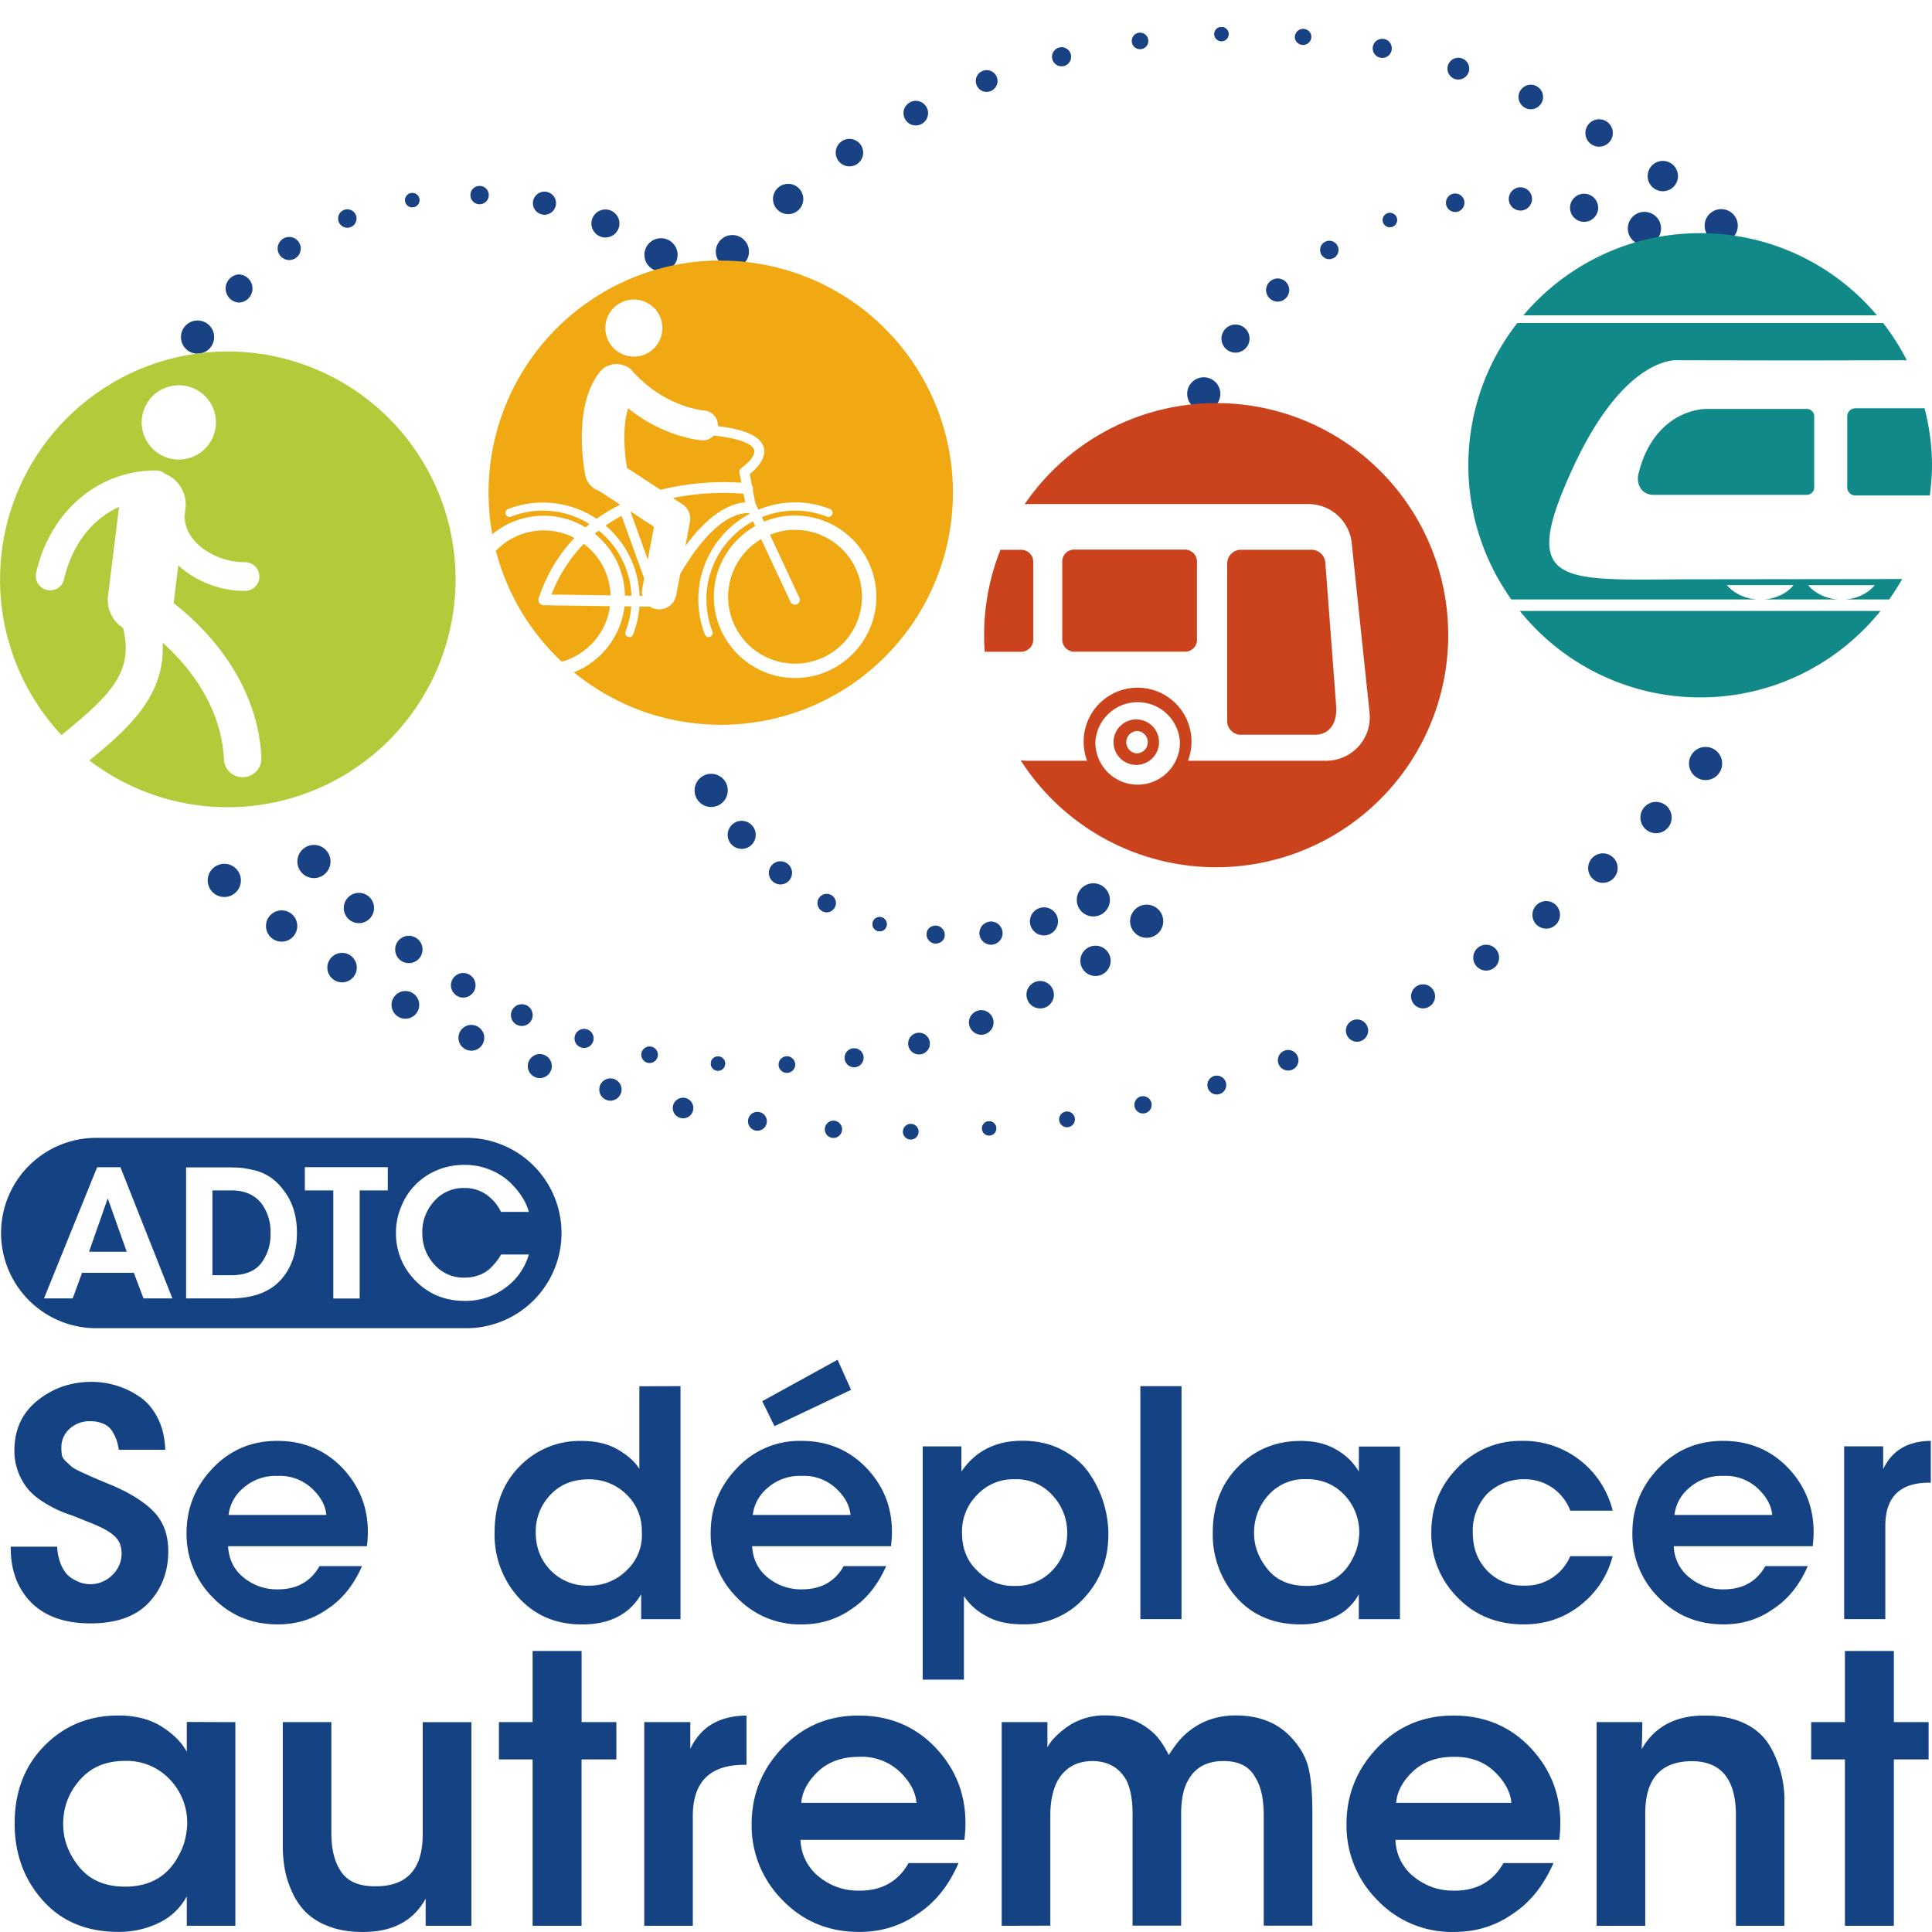
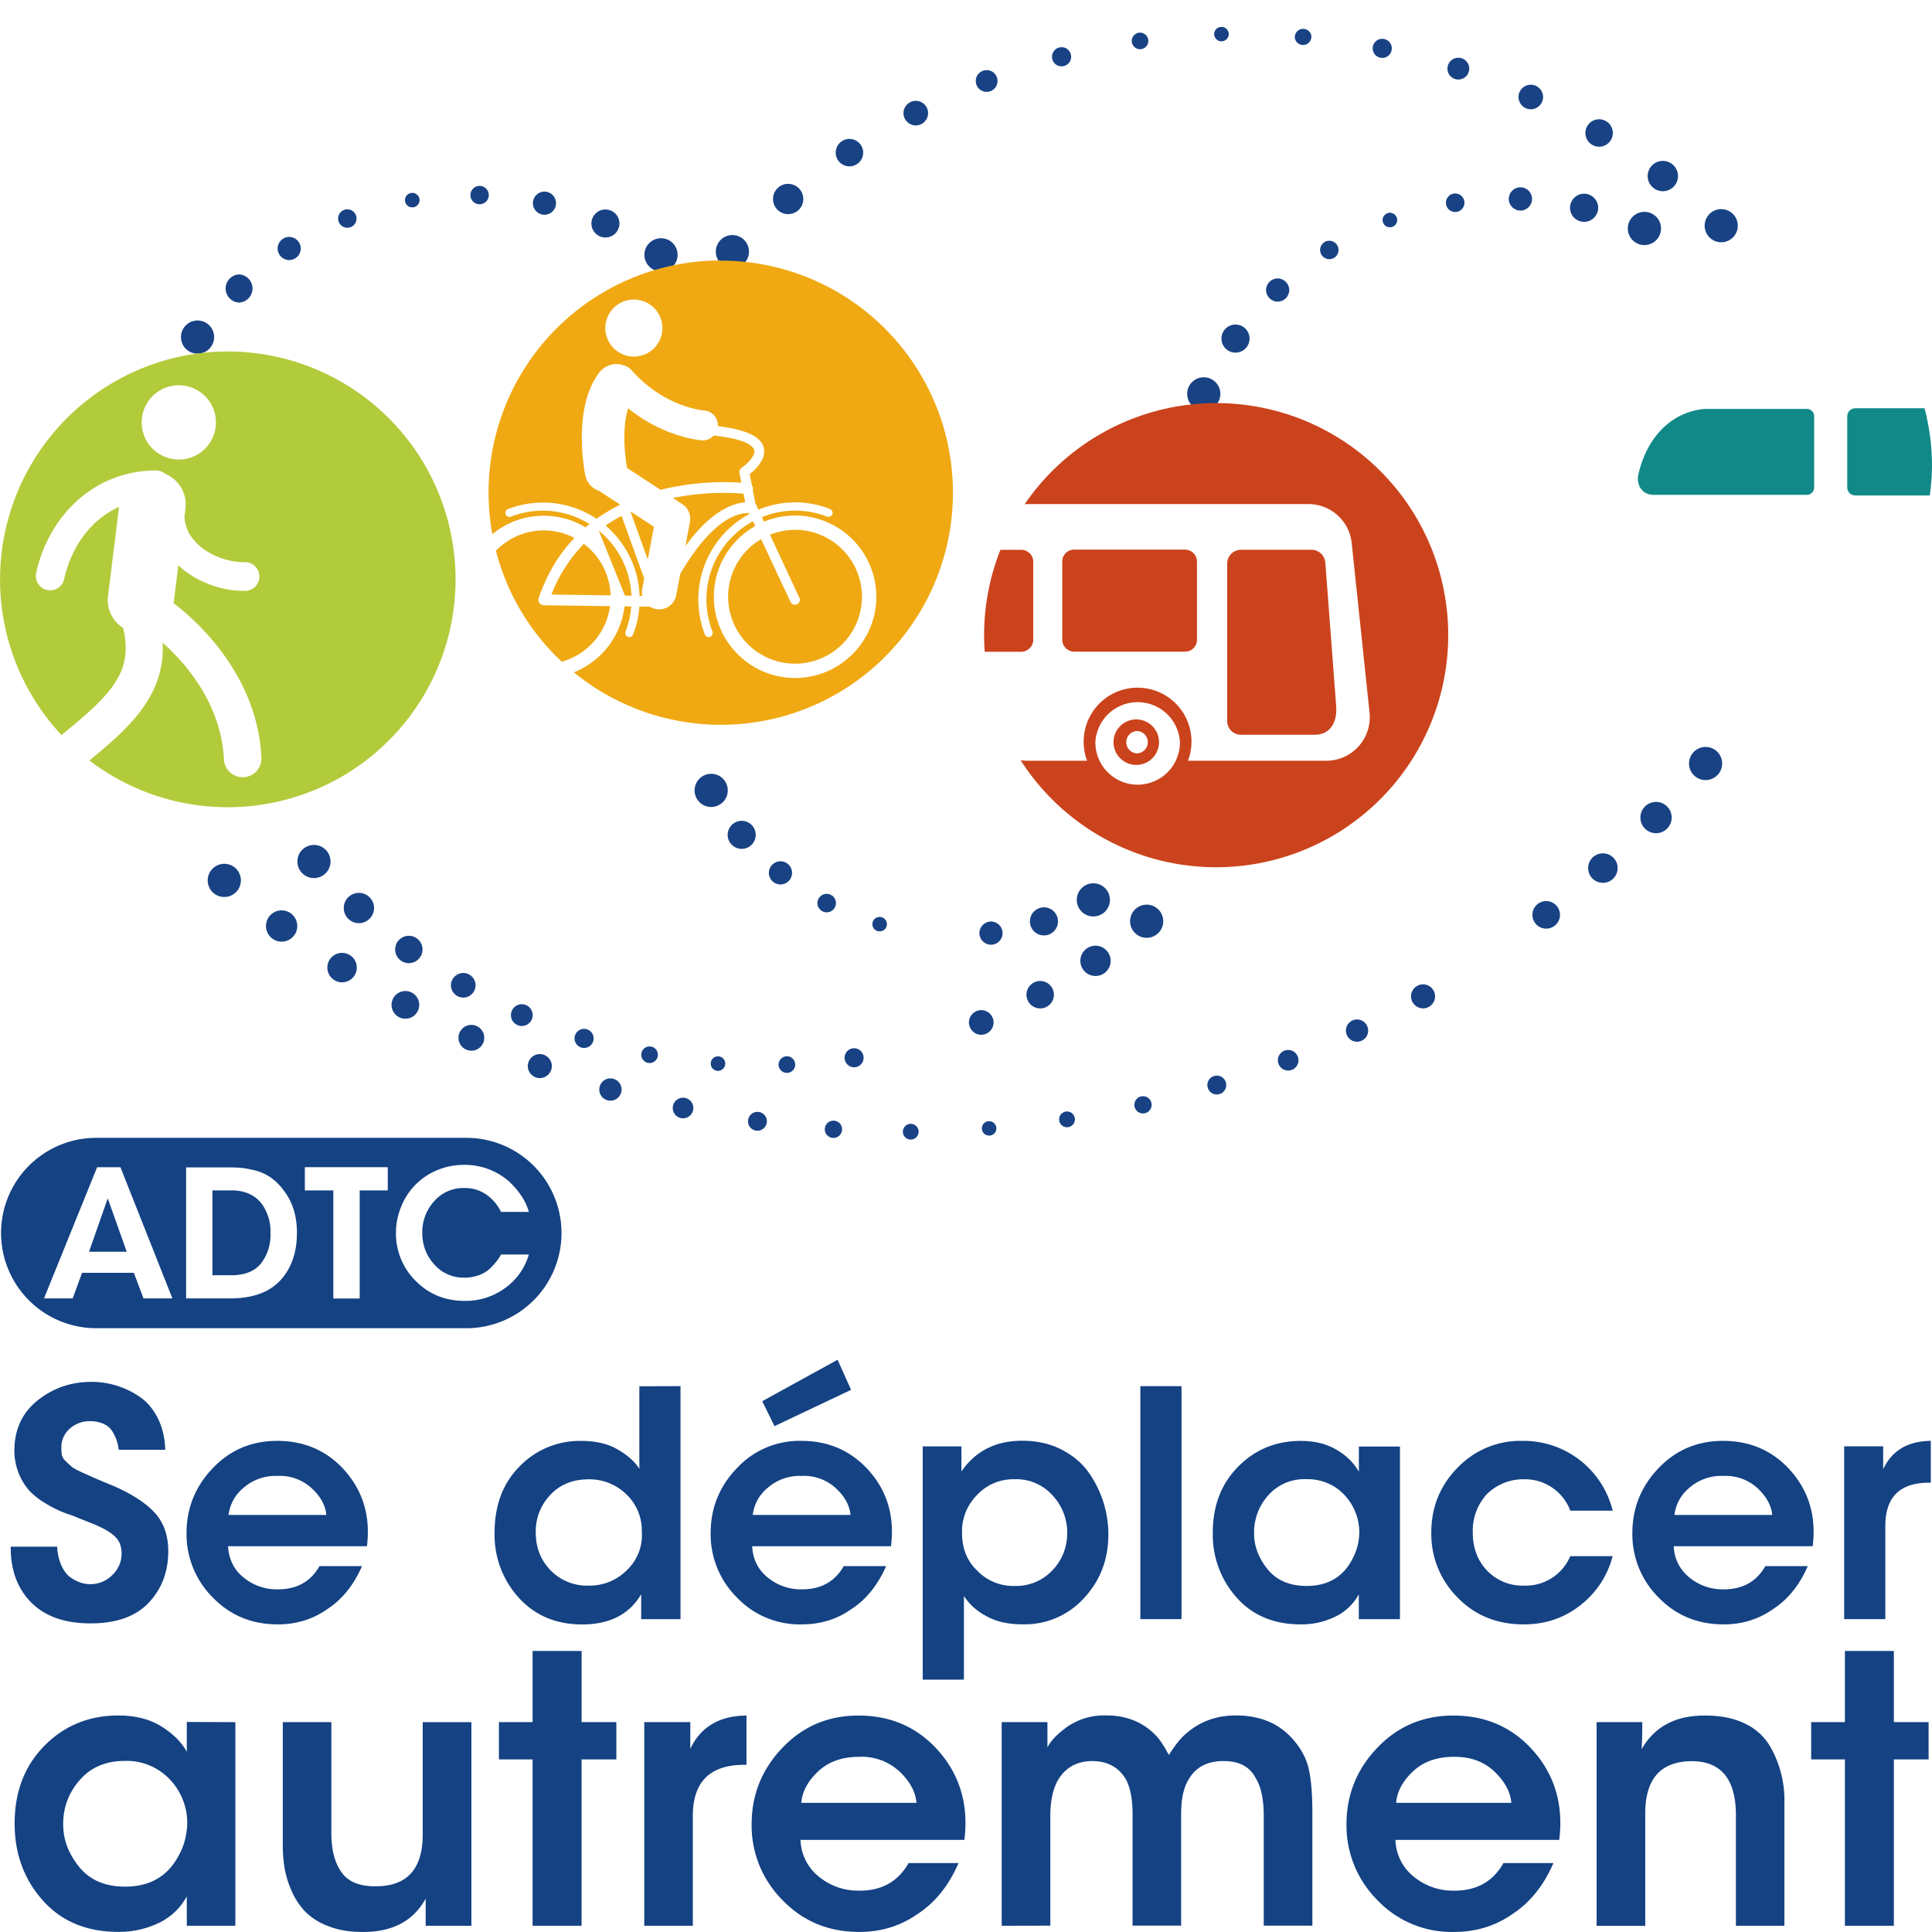
<svg xmlns="http://www.w3.org/2000/svg" width="116.22" height="116.22" viewBox="0 0 30.75 30.75">
  <g fill="#184284">
    <g transform="matrix(.265 0 0 .265 -9.925 -275.865)">
      <circle r=".427" cy="1096.508" cx="90.291" />
-       <path d="M93.171 1096.845a.56.56 0 0 0 .211.757.56.56 0 0 0 .761-.214.558.558 0 0 0-.972-.543z" />
      <circle r=".697" cy="1097.044" cx="96.973" />
      <circle r=".844" cy="1096.339" cx="100.154" />
      <circle r=".996" cy="1095.047" cx="103.12" />
    </g>
    <g transform="matrix(.265 0 0 .265 -9.925 -275.865)">
      <circle r=".429" cy="1096.504" cx="90.279" />
      <circle r=".557" cy="1095.24" cx="87.104" />
      <circle r=".697" cy="1093.425" cx="84.328" />
      <circle r=".843" cy="1091.142" cx="82" />
      <circle r=".997" cy="1088.472" cx="80.167" />
    </g>
  </g>
  <g fill="#184284">
    <g transform="matrix(.265 0 0 .265 -9.925 -275.865)">
      <circle r=".996" cy="1086.857" cx="139.892" />
      <circle r=".94" cy="1090.103" cx="136.916" />
      <circle r=".886" cy="1093.138" cx="133.724" />
      <circle r=".828" cy="1095.947" cx="130.319" />
-       <circle r=".777" cy="1098.518" cx="126.714" />
      <circle r=".722" cy="1100.842" cx="122.923" />
      <circle r=".67" cy="1102.898" cx="118.957" />
      <circle r=".62" cy="1104.68" cx="114.821" />
      <circle r=".568" cy="1106.169" cx="110.535" />
      <circle r=".52" cy="1107.357" cx="106.103" />
      <circle r=".475" cy="1108.23" cx="101.539" />
      <circle r=".426" cy="1108.771" cx="96.852" />
    </g>
    <g transform="matrix(.265 0 0 .265 -9.925 -275.865)">
      <path d="M51.773 1093.355a.996.996 0 0 1-.327 1.372.996.996 0 1 1-1.043-1.698.996.996 0 0 1 1.37.326z" />
      <circle r=".94" cy="1096.617" cx="54.368" />
      <circle r=".885" cy="1099.115" cx="57.998" />
      <circle r=".832" cy="1101.354" cx="61.801" />
      <circle r=".775" cy="1103.331" cx="65.763" />
      <circle r=".722" cy="1105.03" cx="69.874" />
      <circle r=".671" cy="1106.438" cx="74.115" />
      <circle r=".62" cy="1107.548" cx="78.478" />
      <circle r=".568" cy="1108.346" cx="82.945" />
      <circle r=".52" cy="1108.827" cx="87.51" />
      <circle r=".474" cy="1108.971" cx="92.153" />
      <circle r=".428" cy="1108.773" cx="96.868" />
    </g>
  </g>
  <g fill="#184284">
    <g transform="matrix(.265 0 0 .265 -9.925 -275.865)">
      <path d="M80.142 1104.874a.428.428 0 1 0 .856.012.425.425 0 0 0-.422-.434.43.43 0 0 0-.434.422zM84.221 1104.87c-.04.27.147.525.422.563a.497.497 0 0 0 .566-.422.501.501 0 0 0-.421-.565.5.5 0 0 0-.567.424z" />
      <circle r=".573" cy="1104.53" cx="88.75" />
-       <circle r=".655" cy="1103.679" cx="92.651" />
      <circle r=".74" cy="1102.409" cx="96.388" />
      <circle r=".824" cy="1100.743" cx="99.927" />
      <circle r=".91" cy="1098.709" cx="103.25" />
      <circle r=".996" cy="1096.33" cx="106.323" />
    </g>
    <g transform="matrix(.265 0 0 .265 -9.925 -275.865)">
      <circle r=".429" cy="1104.881" cx="80.58" />
      <circle r=".5" cy="1104.349" cx="76.467" />
      <circle r=".575" cy="1103.368" cx="72.533" />
      <circle r=".655" cy="1101.968" cx="68.793" />
      <circle r=".739" cy="1100.177" cx="65.276" />
      <circle r=".822" cy="1098.026" cx="62.008" />
      <circle r=".91" cy="1095.536" cx="59.009" />
      <circle r=".996" cy="1092.743" cx="56.309" />
    </g>
  </g>
  <g fill="#184284">
    <g transform="matrix(.265 0 0 .265 -9.925 -275.865)">
      <circle r=".429" cy="1054.214" cx="120.937" />
      <circle r=".557" cy="1053.177" cx="124.853" />
      <circle r=".699" cy="1052.948" cx="128.77" />
      <circle r=".845" cy="1053.48" cx="132.595" />
      <circle r=".998" cy="1054.722" cx="136.218" />
    </g>
    <g transform="matrix(.265 0 0 .265 -9.925 -275.865)">
      <circle r=".429" cy="1054.217" cx="120.926" />
      <circle r=".554" cy="1056.013" cx="117.293" />
      <circle r=".696" cy="1058.42" cx="114.19" />
      <circle r=".844" cy="1061.336" cx="111.658" />
      <circle r=".997" cy="1064.656" cx="109.752" />
    </g>
  </g>
  <g fill="#184284">
    <g transform="matrix(.265 0 0 .265 -9.925 -275.865)">
      <circle r=".43" cy="1053.019" cx="62.219" />
      <circle r=".553" cy="1052.717" cx="66.258" />
      <circle r=".696" cy="1053.203" cx="70.154" />
      <circle r=".842" cy="1054.423" cx="73.815" />
      <circle r=".997" cy="1056.305" cx="77.153" />
    </g>
    <g transform="matrix(.265 0 0 .265 -9.925 -275.865)">
      <circle r=".429" cy="1053.021" cx="62.209" />
      <circle r=".555" cy="1054.125" cx="58.313" />
      <circle r=".695" cy="1055.925" cx="54.822" />
      <path d="M51.801 1057.482a.846.846 0 0 1 0 1.691.847.847 0 0 1 0-1.691z" />
      <circle r=".997" cy="1061.245" cx="49.318" />
    </g>
  </g>
  <g fill="#184284">
    <g transform="matrix(.265 0 0 .265 -9.925 -275.865)">
      <circle r=".428" cy="1043.048" cx="110.81" />
      <path d="M115.223 1043.282a.5.5 0 0 1 .986-.156.494.494 0 0 1-.414.568.497.497 0 0 1-.572-.412z" />
      <circle r=".575" cy="1043.905" cx="120.472" />
      <circle r=".656" cy="1045.123" cx="125.042" />
      <circle r=".738" cy="1046.825" cx="129.394" />
      <circle r=".824" cy="1048.987" cx="133.497" />
      <circle r=".911" cy="1051.575" cx="137.324" />
      <circle r=".996" cy="1054.555" cx="140.831" />
    </g>
    <g transform="matrix(.265 0 0 .265 -9.925 -275.865)">
      <circle r=".428" cy="1043.048" cx="110.82" />
      <circle r=".499" cy="1043.458" cx="105.925" />
      <circle r=".576" cy="1044.409" cx="101.212" />
      <circle r=".655" cy="1045.865" cx="96.712" />
      <circle r=".739" cy="1047.795" cx="92.456" />
      <circle r=".825" cy="1050.168" cx="88.471" />
      <circle r=".91" cy="1052.952" cx="84.79" />
      <circle r=".996" cy="1056.113" cx="81.441" />
    </g>
  </g>
  <path d="M3.628 5.594A3.628 3.628 0 0 0 .979 11.7c.775-.635 1.155-.996.98-1.706a.524.524 0 0 1-.24-.507l.176-1.419c-.429.193-.75.603-.875 1.151a.227.227 0 0 1-.221.177.23.23 0 0 1-.224-.278c.22-.975.985-1.63 1.902-1.63h.007c.054 0 .105.022.143.053a.527.527 0 0 1 .325.551l-.016.131a.611.611 0 0 0 .15.373c.18.214.505.355.811.352H3.9c.125 0 .226.1.228.224a.227.227 0 0 1-.225.232h-.02c-.384 0-.777-.156-1.045-.406l-.074.602c.696.54 1.349 1.4 1.396 2.458a.297.297 0 0 1-.283.312H3.86a.297.297 0 0 1-.296-.285c-.036-.76-.47-1.405-.975-1.855.042.842-.535 1.356-1.166 1.874a3.627 3.627 0 1 0 2.204-6.51zm-.783 1.72a.59.59 0 1 1 .002-1.182.59.59 0 0 1-.002 1.182z" fill="#b2cb3b" />
  <g fill="#118989">
-     <path d="M27.061 3.711c-1.13 0-2.138.508-2.815 1.308h5.628a3.673 3.673 0 0 0-2.813-1.308zM27.042 9.22c-2.179 0-2.916.182-1.996-1.797.83-1.786 1.658-1.689 1.658-1.689l1.851.003 1.794-.003a3.754 3.754 0 0 0-.377-.593H24.15a3.676 3.676 0 0 0-.095 4.4h3.92a.715.715 0 0 1-.411-.151.661.661 0 0 1-.078-.077h1.06a.568.568 0 0 1-.095.093.699.699 0 0 1-.385.135h1.2a.718.718 0 0 1-.41-.15.641.641 0 0 1-.078-.077h1.061a.615.615 0 0 1-.096.092.694.694 0 0 1-.385.135h.71c.074-.105.144-.213.208-.325zM27.061 11.1c1.16 0 2.193-.537 2.869-1.376h-5.74A3.682 3.682 0 0 0 27.06 11.1z" />
    <path d="M30.632 6.498H29.53a.13.13 0 0 0-.129.13v1.13c0 .07.058.128.129.128h1.185c.02-.157.035-.316.035-.48 0-.313-.044-.617-.118-.908zM27.132 6.51c-.009 0-.215.005-.447.138-.21.123-.487.379-.61.908l-.002.007c-.003.022-.019.138.052.226.03.037.083.081.175.087h2.457a.118.118 0 0 0 .118-.118v-1.13a.119.119 0 0 0-.118-.12h-1.622l-.003.001z" />
  </g>
  <g fill="#f0a912">
    <path d="M8.941 10.532c.404-.113.712-.46.768-.884l-1.055-.015a.085.085 0 0 1-.069-.037.086.086 0 0 1-.011-.077c.136-.4.335-.712.569-.957a1.057 1.057 0 0 0-1.25.204 3.682 3.682 0 0 0 1.048 1.766zM10.71 7.926l.151.099c.093.06.14.171.12.28l-.072.387c.248-.342.58-.664.951-.697l-.026-.137c-.148-.013-.6-.04-1.124.068zM9.98 7.448l.533.348a4.24 4.24 0 0 1 1.287-.113l-.031-.157a.078.078 0 0 1 .033-.079c.076-.052.227-.19.202-.284-.013-.052-.105-.173-.644-.23a.236.236 0 0 1-.173.076h-.016c-.03-.003-.604-.05-1.173-.51-.094.283-.06.721-.02.928.002.008.001.014.003.02zM11.589 9.498a1.065 1.065 0 1 0 1.064-1.065c-.14 0-.275.028-.398.078l.468 1.003a.078.078 0 0 1-.037.104.085.085 0 0 1-.034.007.079.079 0 0 1-.07-.045l-.468-.999a1.064 1.064 0 0 0-.525.917zM10.032 8.144c.003.004.006.007.008.012l.27.75.098-.522-.371-.243-.005.003z" />
    <path d="M9.292 8.656a2.375 2.375 0 0 0-.515.807l.941.013a1.064 1.064 0 0 0-.426-.82zM10.179 9.483h.045a.282.282 0 0 1-.003-.109l.032-.167-.36-.996a2.398 2.398 0 0 0-.254.154c.318.272.524.67.54 1.117z" />
    <path d="M11.47 4.146a3.693 3.693 0 0 0-3.634 4.356 1.287 1.287 0 0 1 1.484-.108c.021-.018.041-.037.063-.053a1.4 1.4 0 0 0-1.25-.118.065.065 0 0 1-.084-.036.064.064 0 0 1 .038-.085 1.541 1.541 0 0 1 1.408.155c.121-.086.247-.16.375-.225l-.334-.218a.337.337 0 0 1-.222-.255c-.02-.11-.198-1.085.228-1.634a.339.339 0 0 1 .383-.11c.046.01.09.036.124.073.514.587 1.131.644 1.158.645.129.01.226.122.219.25.444.053.684.165.73.341.047.184-.135.353-.224.422l.037.184a.086.086 0 0 1 .016.06l-.004.007.043.22.004.006c.01.01.015.025.019.04l.023.05a1.52 1.52 0 0 1 1.14-.012c.034.013.05.052.037.084a.065.065 0 0 1-.083.038 1.4 1.4 0 0 0-1.038.008l.034.072a1.295 1.295 0 0 1 1.788 1.194c0 .713-.58 1.294-1.293 1.294s-1.293-.58-1.293-1.293c0-.482.265-.903.659-1.125l-.036-.076a1.411 1.411 0 0 0-.645 1.755.065.065 0 0 1-.038.083.06.06 0 0 1-.023.005.066.066 0 0 1-.06-.041 1.544 1.544 0 0 1 .71-1.919l-.007-.015c-.444-.002-.851.55-1.095.97l-.065.341a.275.275 0 0 1-.417.18l-.168-.003a1.55 1.55 0 0 1-.1.445.065.065 0 0 1-.06.042.066.066 0 0 1-.024-.006.064.064 0 0 1-.037-.083c.05-.128.081-.263.091-.4H9.94a1.294 1.294 0 0 1-.806 1.05 3.694 3.694 0 1 0 2.337-6.553zm-1.36 1.529a.454.454 0 1 1 0-.907.454.454 0 0 1 0 .907z" />
-     <path d="m9.946 9.479.104.003a1.408 1.408 0 0 0-.52-1.037c-.022.016-.044.033-.064.05.288.233.475.587.48.984z" />
+     <path d="m9.946 9.479.104.003a1.408 1.408 0 0 0-.52-1.037z" />
  </g>
  <g fill="#cb431c">
    <path d="M19.751 11.694h1.18c.203 0 .368-.153.333-.492l-.17-2.249a.221.221 0 0 0-.22-.203h-1.122a.22.22 0 0 0-.22.22v2.505c-.001.12.097.22.22.22zM16.349 10.347a.187.187 0 0 0 .096-.162V8.938c0-.07-.04-.13-.096-.162a.186.186 0 0 0-.093-.025h-.333a3.669 3.669 0 0 0-.25 1.623h.582c.035 0 .067-.01.094-.027zM17.042 10.364a.166.166 0 0 0 .053.008h1.768a.188.188 0 0 0 .188-.188V8.937a.19.19 0 0 0-.188-.189h-1.768a.188.188 0 0 0-.188.189v1.246a.19.19 0 0 0 .135.18z" />
    <path d="M19.358 6.416a3.69 3.69 0 0 0-3.05 1.61l.04-.003h4.476c.356 0 .654.268.69.622l.284 2.697a.693.693 0 0 1-.69.766H18.908a.858.858 0 1 0-1.66-.296v.02c.003.097.022.19.054.276h-.956a.845.845 0 0 1-.101-.007 3.694 3.694 0 0 0 6.805-1.99 3.69 3.69 0 0 0-3.692-3.695zm-.578 5.4a.673.673 0 0 1-1.346 0v-.003a.674.674 0 0 1 1.346 0v.003z" />
    <path d="M18.104 11.451a.362.362 0 1 0 0 .723.362.362 0 0 0 0-.723zm0 .54a.178.178 0 0 1 0-.356.178.178 0 0 1 0 .355z" />
  </g>
  <g fill="#144283">
    <path d="M.17 24.617h.74a.83.83 0 0 0 .068.302c.04.085.087.147.144.187a.62.62 0 0 0 .161.083.491.491 0 0 0 .507-.123.467.467 0 0 0 .115-.505.371.371 0 0 0-.096-.125.868.868 0 0 0-.156-.103 2.297 2.297 0 0 0-.218-.098c-.083-.033-.177-.07-.281-.113a1.823 1.823 0 0 1-.443-.203 1.127 1.127 0 0 1-.242-.191.963.963 0 0 1-.24-.639c0-.336.123-.602.37-.8.246-.197.532-.295.858-.295a1.353 1.353 0 0 1 .755.23c.119.078.217.19.294.337.076.147.118.319.124.514h-.739a1.033 1.033 0 0 0-.033-.147.862.862 0 0 0-.066-.14.309.309 0 0 0-.14-.124.51.51 0 0 0-.22-.044.468.468 0 0 0-.322.119.389.389 0 0 0-.133.302.72.72 0 0 0 .008.119c.008.034.03.069.069.105l.088.08c.02.019.076.05.168.092.094.042.16.073.202.09.04.018.135.058.286.12.3.13.52.273.665.43.143.157.215.36.215.611 0 .326-.103.6-.31.82-.207.22-.516.33-.927.33-.41 0-.726-.112-.947-.335-.218-.223-.327-.518-.323-.886zM5.84 24.61H3.63c.012.213.097.381.256.505a.829.829 0 0 0 .54.181c.3 0 .52-.124.66-.37h.676c-.134.306-.32.535-.557.688-.228.16-.49.24-.784.24-.413 0-.76-.144-1.036-.43a1.423 1.423 0 0 1-.416-1.023c0-.398.139-.742.416-1.032.277-.291.62-.436 1.027-.436.412 0 .754.141 1.028.421.328.342.462.76.4 1.257zm-2.201-.498h1.555c-.013-.15-.09-.292-.233-.425a.747.747 0 0 0-.545-.196.774.774 0 0 0-.548.196.656.656 0 0 0-.23.425zM10.831 22.062v3.709h-.626v-.396c-.189.32-.503.48-.939.48-.415 0-.75-.142-1.008-.424a1.485 1.485 0 0 1-.386-1.04c0-.433.133-.785.4-1.054a1.33 1.33 0 0 1 .98-.403c.234 0 .43.046.586.14.157.092.27.194.338.305v-1.315l.655-.002zm-2.304 2.324v.005c0 .238.078.438.234.6a.805.805 0 0 0 .608.246.832.832 0 0 0 .611-.249.766.766 0 0 0 .235-.612.79.79 0 0 0-.245-.591.838.838 0 0 0-.597-.24c-.257 0-.462.083-.616.25a.84.84 0 0 0-.23.59zM14.181 24.61h-2.21c.013.213.098.381.257.505a.83.83 0 0 0 .54.181c.3 0 .521-.124.661-.37h.675c-.135.306-.32.535-.558.688-.228.16-.49.24-.783.24a1.38 1.38 0 0 1-1.036-.43 1.417 1.417 0 0 1-.416-1.023c0-.398.138-.742.416-1.032a1.36 1.36 0 0 1 1.027-.436c.411 0 .752.141 1.027.421.33.342.463.76.4 1.257zm-2.2-.498h1.556c-.014-.15-.09-.292-.233-.425a.748.748 0 0 0-.545-.196.773.773 0 0 0-.548.196.653.653 0 0 0-.23.425zm.151-1.81 1.199-.66.215.479-1.219.578zM14.686 26.733v-3.712h.616v.4c.222-.325.544-.49.969-.49.231 0 .438.046.619.138.18.092.324.211.43.357a1.711 1.711 0 0 1 .321.994c0 .398-.128.736-.387 1.015a1.273 1.273 0 0 1-.978.418c-.238 0-.436-.046-.594-.14a.943.943 0 0 1-.34-.31v1.331h-.656zm2.3-2.337v-.006a.863.863 0 0 0-.229-.584.771.771 0 0 0-.614-.262.787.787 0 0 0-.596.254.817.817 0 0 0-.235.602c0 .245.08.445.24.597a.792.792 0 0 0 .597.245.793.793 0 0 0 .601-.248.837.837 0 0 0 .235-.598zM18.15 25.77v-3.708h.655v3.708zM22.282 23.021v2.75h-.655v-.396a.836.836 0 0 1-.376.357 1.225 1.225 0 0 1-.548.122c-.428 0-.767-.143-1.02-.426a1.502 1.502 0 0 1-.38-1.036c0-.428.136-.778.404-1.049.27-.273.602-.409.996-.409.228 0 .421.049.58.147a.95.95 0 0 1 .345.342v-.4h.655v-.003zM19.96 24.4v.006c0 .202.072.391.215.57.144.177.351.266.622.266.343 0 .587-.147.734-.44a.907.907 0 0 0 .103-.383.865.865 0 0 0-.368-.739.813.813 0 0 0-.474-.137.766.766 0 0 0-.607.257.884.884 0 0 0-.225.6zM24.992 24.768h.675c-.082.312-.25.571-.508.777-.258.205-.56.309-.906.309-.426 0-.778-.143-1.055-.429a1.426 1.426 0 0 1-.417-1.035c0-.403.14-.747.419-1.031a1.384 1.384 0 0 1 1.029-.426 1.461 1.461 0 0 1 1.439 1.111h-.675a.77.77 0 0 0-.739-.5.825.825 0 0 0-.587.235.858.858 0 0 0-.226.612c0 .248.077.451.23.609a.775.775 0 0 0 .582.237.77.77 0 0 0 .74-.47zM28.853 24.61H26.64a.66.66 0 0 0 .258.505.83.83 0 0 0 .54.181c.3 0 .52-.124.66-.37h.675c-.133.306-.32.535-.558.688-.228.16-.488.24-.782.24-.414 0-.76-.144-1.037-.43a1.42 1.42 0 0 1-.415-1.023c0-.398.138-.742.415-1.032.278-.291.62-.436 1.027-.436.412 0 .754.141 1.028.421.328.342.462.76.4 1.257zm-2.202-.498h1.556c-.013-.15-.092-.292-.233-.425a.749.749 0 0 0-.545-.196.773.773 0 0 0-.549.196.652.652 0 0 0-.229.425zM29.352 25.77v-2.75h.621v.363c.14-.297.393-.446.758-.45v.666h-.029c-.464 0-.695.23-.695.689v1.482zM3.746 27.409v3.242h-.773v-.468a.987.987 0 0 1-.444.422 1.457 1.457 0 0 1-.646.143c-.505 0-.905-.167-1.203-.502-.298-.334-.447-.742-.447-1.223 0-.505.158-.917.475-1.238.316-.32.709-.481 1.175-.481.27 0 .497.057.684.173.185.116.322.25.406.404v-.474l.773.003zm-2.74 1.626v.006c0 .239.084.462.253.672.17.21.414.315.732.315.405 0 .693-.173.866-.52.07-.127.11-.278.122-.45a1 1 0 0 0-.433-.87.946.946 0 0 0-.56-.161c-.3 0-.538.1-.715.303-.177.2-.266.436-.266.705zM7.503 27.409v3.242h-.728v-.432c-.196.357-.533.535-1.01.53-.203 0-.384-.03-.539-.092a1.025 1.025 0 0 1-.367-.23 1.127 1.127 0 0 1-.217-.33 1.52 1.52 0 0 1-.112-.363 2.115 2.115 0 0 1-.029-.363v-1.962h.773v1.765c0 .265.053.474.162.626.108.152.29.226.548.222.496 0 .744-.276.744-.825V27.41h.775zM8.477 30.651v-2.648h-.536v-.594h.536v-1.132h.78v1.132h.553v.594h-.554v2.648zM10.254 30.651v-3.242h.733v.426c.165-.35.463-.526.894-.53v.784h-.034c-.547 0-.82.271-.82.814v1.748h-.773zM15.349 29.284h-2.608a.78.78 0 0 0 .303.594c.186.146.4.218.638.214.354 0 .613-.146.779-.439h.795c-.157.362-.376.633-.657.814-.269.188-.577.282-.923.282-.488 0-.896-.169-1.223-.508a1.678 1.678 0 0 1-.49-1.206c0-.469.163-.874.49-1.217.326-.342.73-.513 1.211-.513.485 0 .89.165 1.213.497.387.402.545.897.472 1.482zm-2.596-.59h1.834c-.015-.176-.106-.344-.274-.502a.885.885 0 0 0-.642-.23c-.265 0-.482.076-.647.23-.166.155-.256.322-.271.503zM15.943 30.651v-3.242h.728v.403c.054-.108.162-.219.325-.335a1.04 1.04 0 0 1 .615-.174c.326 0 .594.112.802.335.06.07.125.168.19.295.092-.143.172-.246.237-.306.227-.216.504-.324.83-.324.358 0 .645.11.86.328.146.15.242.31.288.476.047.168.07.423.07.765v1.777h-.774V28.9c0-.265-.044-.468-.132-.606-.092-.176-.262-.265-.508-.265-.262 0-.448.1-.56.3-.076.127-.115.308-.115.542v1.777h-.773v-1.777c0-.227-.034-.406-.098-.536-.112-.2-.29-.302-.536-.306-.25 0-.435.102-.555.306-.08.146-.12.333-.12.56v1.754l-.774.002zM24.817 29.284H22.21a.78.78 0 0 0 .302.594c.187.146.4.218.638.214.354 0 .614-.146.779-.439h.796c-.158.362-.377.633-.657.814-.27.188-.578.282-.924.282a1.63 1.63 0 0 1-1.223-.508 1.678 1.678 0 0 1-.49-1.206c0-.469.163-.874.49-1.217.326-.342.73-.513 1.212-.513.485 0 .889.165 1.212.497.387.402.545.897.472 1.482zm-2.596-.59h1.834c-.015-.176-.107-.344-.274-.502-.167-.157-.382-.233-.644-.23-.265 0-.48.076-.646.23-.165.155-.255.322-.27.503zM25.412 30.651v-3.242h.727c0 .184-.004.328-.011.432.207-.362.545-.54 1.015-.536.25 0 .462.044.638.132a.906.906 0 0 1 .39.355 1.716 1.716 0 0 1 .23.903v1.956h-.772v-1.76c0-.573-.236-.86-.705-.86-.492.004-.738.281-.738.832v1.789h-.774zM29.364 30.651v-2.648h-.537v-.594h.537v-1.132h.779v1.132h.553v.594h-.553v2.648z" />
    <g>
      <path d="M7.422 18.11h-5.89a1.515 1.515 0 0 0 0 3.03h5.89a1.515 1.515 0 0 0 0-3.03zm-5.138 2.556-.154-.408h-.824l-.149.408H.7l.846-2.088h.371l.827 2.088zm2.177-.287c-.176.191-.445.287-.804.287h-.695V18.58h.661c.082 0 .154.003.219.008.066.007.14.022.226.043.085.022.166.06.242.111a.874.874 0 0 1 .2.198c.144.182.216.408.216.681 0 .314-.088.566-.265.759zm1.71-1.432h-.446v1.72h-.42v-1.72h-.453v-.37h1.32v.37zm.74 1.177a.618.618 0 0 0 .481.211.65.65 0 0 0 .24-.043.512.512 0 0 0 .18-.114c.045-.047.08-.087.104-.12a.549.549 0 0 0 .058-.091h.443a.993.993 0 0 1-.377.533 1.059 1.059 0 0 1-.644.205c-.313 0-.572-.107-.782-.32a1.059 1.059 0 0 1-.312-.765c0-.14.027-.275.079-.404a1.043 1.043 0 0 1 .564-.586c.139-.06.288-.09.448-.09a1.065 1.065 0 0 1 .709.264c.082.077.15.157.203.24a.89.89 0 0 1 .113.245h-.444a.7.7 0 0 0-.212-.26.583.583 0 0 0-.371-.12.614.614 0 0 0-.483.212.729.729 0 0 0-.187.498c0 .195.062.363.19.505z" />
      <path d="M3.681 18.947h-.3v1.35h.297c.216 0 .373-.062.474-.185a.744.744 0 0 0 .153-.488.75.75 0 0 0-.142-.468c-.108-.138-.27-.21-.482-.21zM1.417 19.923h.6l-.302-.85z" />
    </g>
  </g>
</svg>